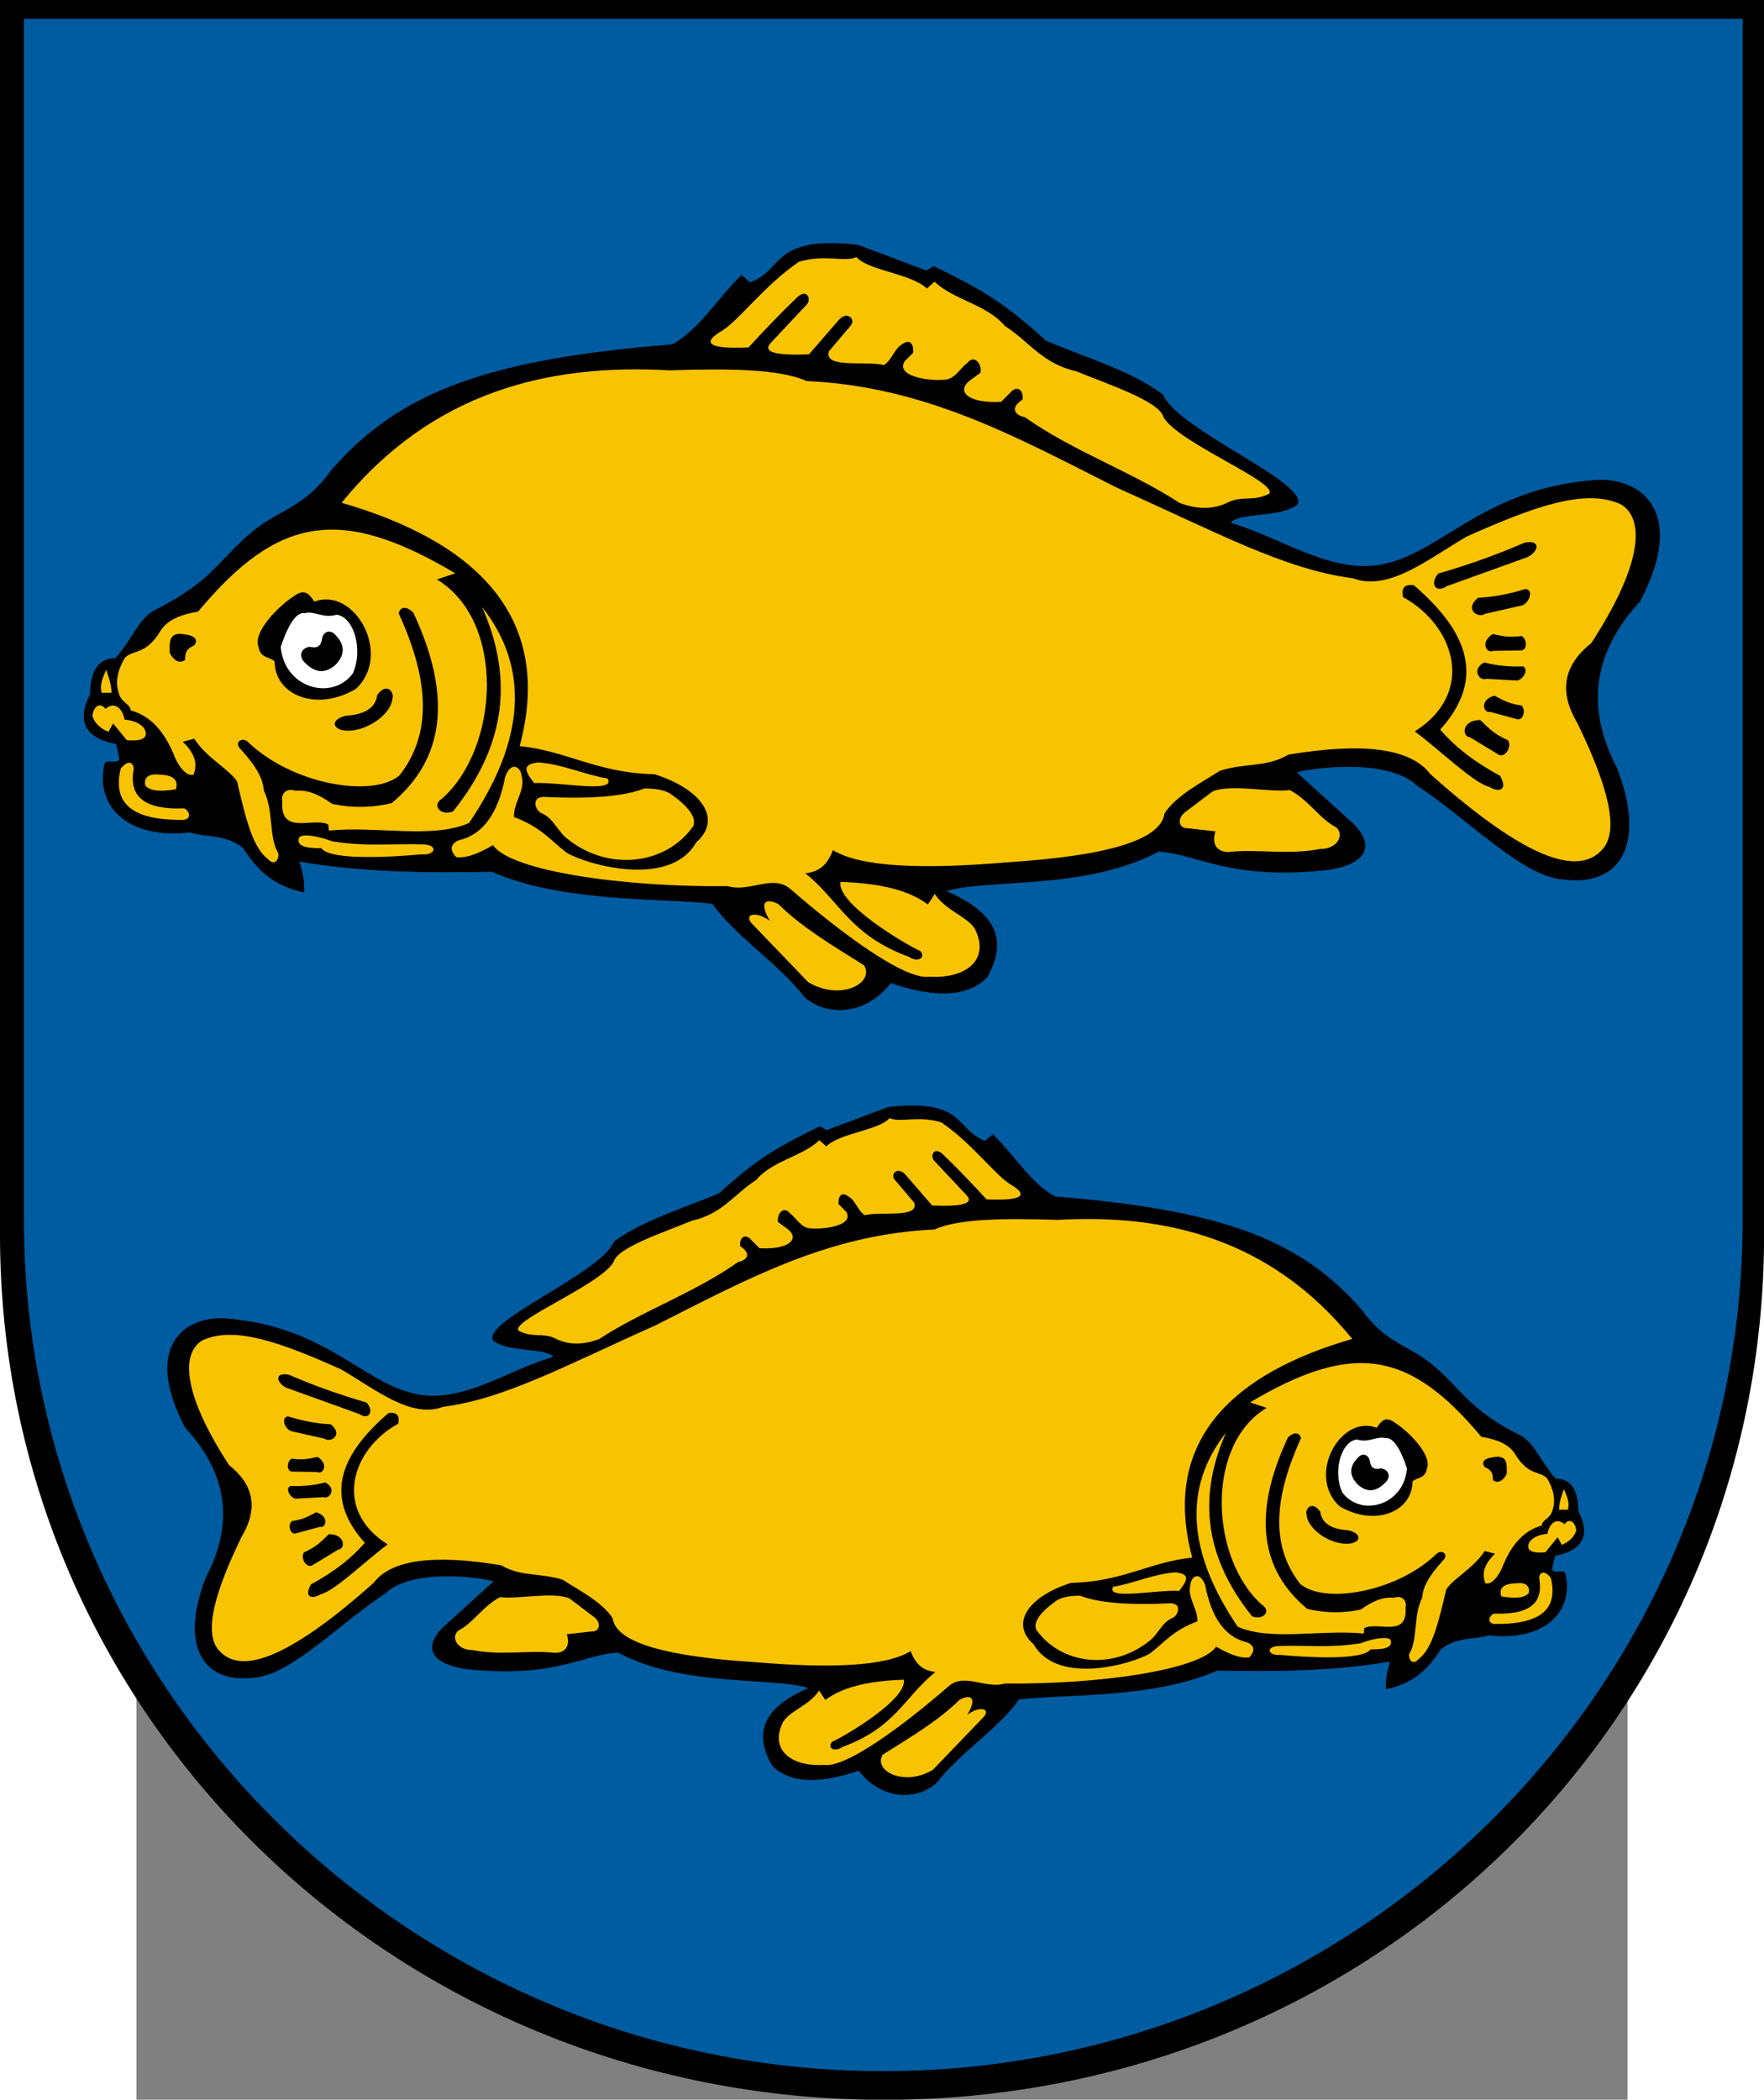
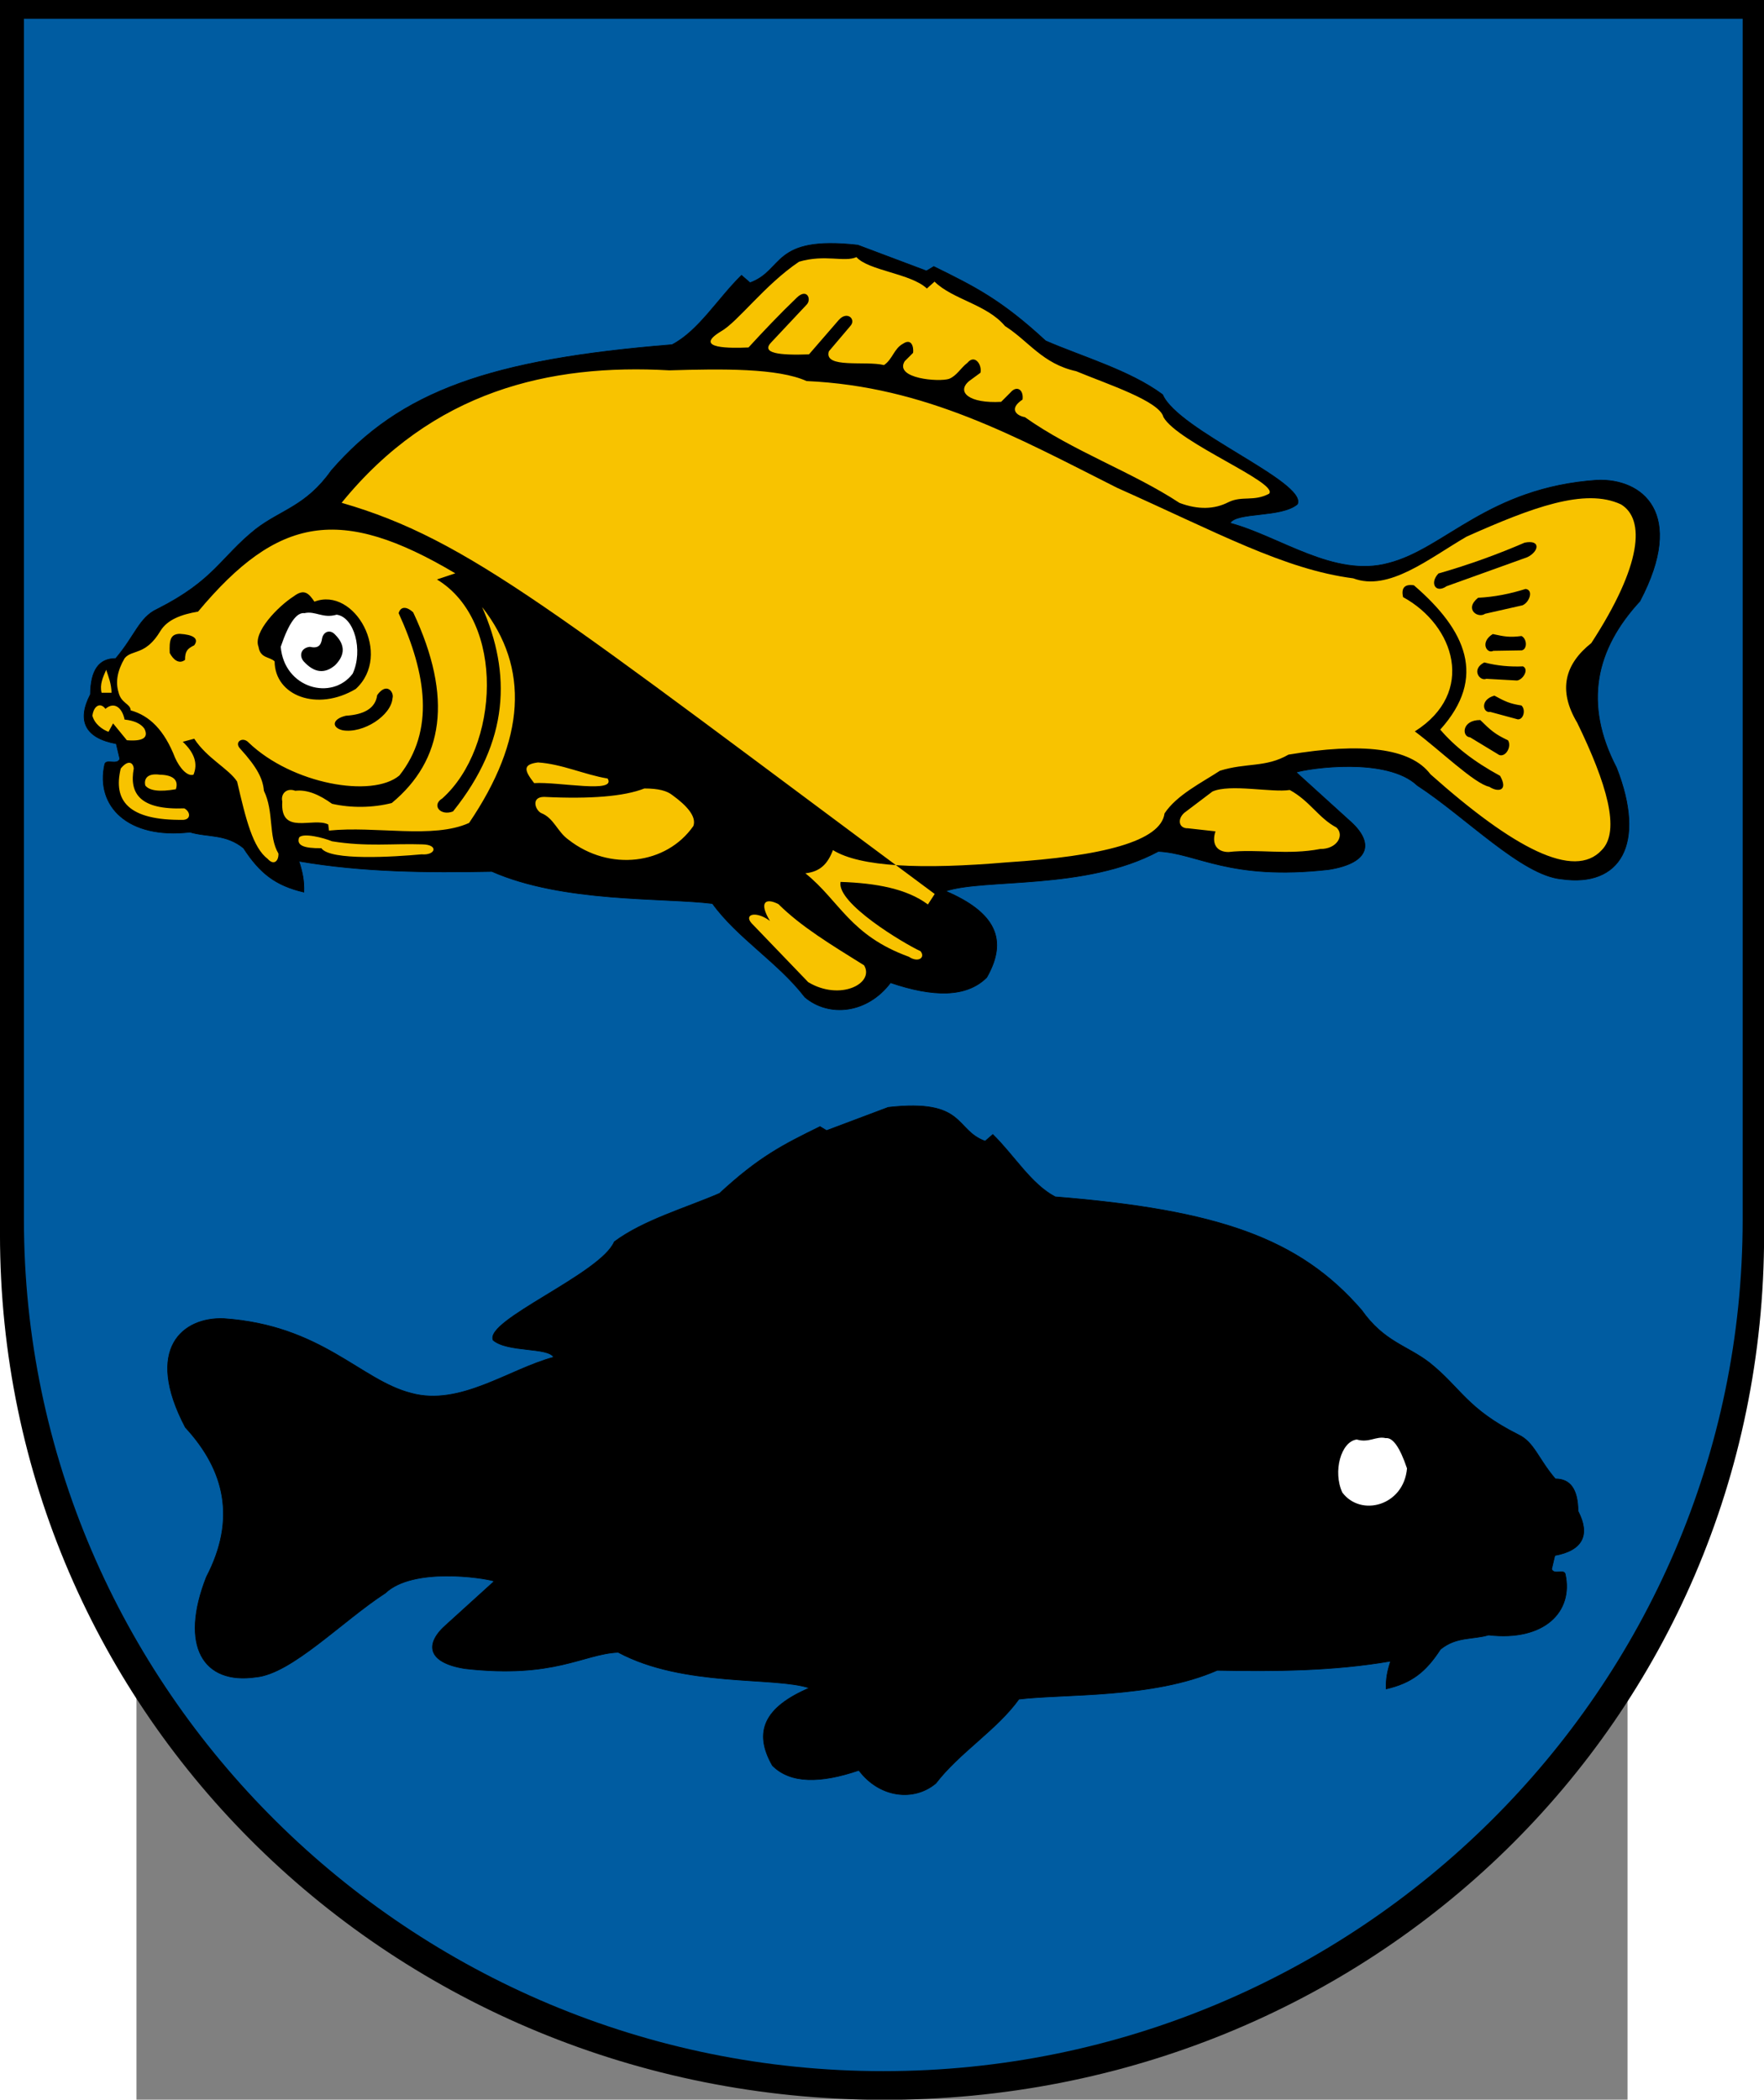
<svg xmlns="http://www.w3.org/2000/svg" xmlns:ns1="http://sodipodi.sourceforge.net/DTD/sodipodi-0.dtd" xmlns:ns2="http://www.inkscape.org/namespaces/inkscape" xml:space="preserve" width="743.917" height="885.416" style="clip-rule:evenodd;fill-rule:evenodd;image-rendering:optimizeQuality;shape-rendering:geometricPrecision;text-rendering:geometricPrecision" viewBox="0 0 209.977 295.662" id="svg2" ns1:version="0.32" ns2:version="1.1.2 (b8e25be833, 2022-02-05)" ns1:docname="POL_Krasnystaw_COA.svg" ns2:output_extension="org.inkscape.output.svg.inkscape" version="1.0">
  <rect x="0" y="0" width="209.977" height="295.662" fill="#808080" stroke="none" />
  <defs id="defs4">
    <style type="text/css" id="style6">
   
    .str0 {stroke:black;stroke-width:0.076}
    .fil2 {fill:none}
    .fil0 {fill:black}
    .fil3 {fill:black}
    .fil5 {fill:white}
    .fil1 {fill:#005CA1}
    .fil4 {fill:#F8C300}
   
  </style>
  </defs>
  <g id="Warstwa_x0020_1" transform="matrix(1.183,0,0,1.183,-19.22,-27.163)" ns2:label="Warstwa 1" ns2:groupmode="layer">
    <g id="_71235160">
      <path id="_71295952" class="fil0" d="m 210,169.895 v 1e-4 C 210,227.693 163.18,273.041 105,272.908 46.82,272.775 0,227.119 0,169.895 v -1e-4 -146.932 h 210 c -0.002,48.977 0.003,97.955 -4.2e-4,146.932 z" style="fill:#000000" ns1:nodetypes="cszscccc" />
      <path id="_95634768" class="fil1" d="m 207.447,168.16 v 1e-4 c -1e-4,55.812 -45.954,101.332 -102.298,101.332 -56.344,0 -102.298,-45.52 -102.298,-101.332 V 168.16 25.193 h 204.596 z" style="fill:#005ca1" />
      <path id="_71296528" class="fil2 str0" d="m 185.086,208.115 c 3.351,-0.614 4.219,-2.482 2.765,-5.28 -0.026,-2.615 -0.928,-3.84 -2.702,-3.836 -2.08,-2.442 -2.521,-4.393 -4.437,-5.28 -6.13,-3.091 -6.774,-5.529 -10.53,-8.539 -2.7,-2.092 -5.398,-2.462 -8.098,-6.276 -7.399,-8.555 -17.085,-11.915 -36.469,-13.481 -2.859,-1.49 -4.9,-4.948 -7.43,-7.421 l -0.913,0.795 c -3.681,-1.343 -2.283,-5.059 -11.534,-4.026 l -7.34,2.761 -0.782,-0.469 c -4.397,2.158 -7.239,3.58 -11.967,7.952 -3.954,1.719 -9.029,3.159 -12.52,5.754 -1.612,3.825 -15.511,9.37 -14.42,11.722 1.745,1.466 6.523,0.802 7.204,2.021 -5.328,1.428 -11.145,5.888 -16.965,4.284 -6.044,-1.538 -10.617,-8.076 -22.317,-8.878 -4.806,-0.19 -9.527,3.506 -4.565,12.946 4.727,5.118 6.082,10.947 2.505,17.812 -3.222,8.203 -0.385,12.83 5.892,11.913 4.236,-0.384 10.274,-6.67 15.412,-10.005 3.259,-3.093 11.598,-1.846 12.974,-1.415 l -5.689,5.16 c -2.65,2.296 -2.324,4.538 2.207,5.252 10.647,1.201 14.046,-1.752 18.221,-1.942 7.779,4.173 18.588,2.86 22.763,4.247 -5.343,2.287 -6.702,5.202 -4.402,9.234 2.154,2.161 5.735,2.119 10.291,0.566 2.478,3.299 6.585,3.729 9.171,1.54 2.803,-3.663 7.244,-6.346 9.881,-10.01 5.331,-0.653 15.982,-0.078 23.604,-3.436 6.884,0.129 13.765,0.094 20.647,-1.092 -0.396,1.213 -0.57,2.095 -0.529,3.308 3.054,-0.71 4.715,-2.036 6.456,-4.713 1.911,-1.551 3.821,-1.136 5.732,-1.704 6.623,0.769 10.112,-2.772 9.123,-7.248 -0.142,-0.64 -1.339,0.147 -1.621,-0.59 z" style="fill:none;stroke:#000000;stroke-width:0.076" />
      <path id="_71235448" class="fil2 str0" d="m 13.841,111.487 c -3.729,-0.679 -4.692,-2.759 -3.076,-5.872 0.03,-2.91 1.033,-4.273 3.006,-4.269 2.313,-2.717 2.805,-4.889 4.935,-5.874 6.822,-3.441 7.537,-6.152 11.716,-9.501 3.004,-2.327 6.008,-2.742 9.009,-6.984 8.231,-9.516 19.008,-13.254 40.575,-14.997 3.181,-1.66 5.451,-5.505 8.266,-8.255 l 1.016,0.882 c 4.094,-1.492 2.541,-5.63 12.832,-4.48 l 8.168,3.075 0.87,-0.524 c 4.891,2.401 8.054,3.983 13.311,8.845 4.402,1.914 10.047,3.517 13.93,6.403 1.794,4.256 17.258,10.425 16.044,13.042 -1.942,1.63 -7.257,0.891 -8.015,2.25 5.927,1.588 12.402,6.55 18.875,4.767 6.726,-1.715 11.814,-8.987 24.828,-9.879 5.35,-0.211 10.604,3.9 5.081,14.403 -5.258,5.695 -6.766,12.179 -2.788,19.816 3.585,9.127 0.43,14.274 -6.554,13.256 -4.712,-0.43 -11.43,-7.421 -17.147,-11.133 -3.626,-3.44 -12.904,-2.053 -14.435,-1.577 l 6.331,5.741 c 2.946,2.556 2.584,5.048 -2.458,5.844 -11.847,1.337 -15.626,-1.949 -20.273,-2.161 -8.653,4.642 -20.679,3.181 -25.326,4.725 5.948,2.543 7.458,5.787 4.9,10.274 -2.399,2.405 -6.383,2.357 -11.451,0.629 -2.757,3.67 -7.327,4.151 -10.202,1.715 -3.117,-4.077 -8.059,-7.06 -10.995,-11.137 -5.929,-0.728 -17.78,-0.089 -26.261,-3.823 -7.657,0.144 -15.314,0.103 -22.968,-1.217 0.437,1.348 0.634,2.333 0.588,3.681 -3.397,-0.791 -5.245,-2.265 -7.183,-5.243 -2.126,-1.726 -4.253,-1.265 -6.379,-1.896 -7.369,0.854 -11.251,-3.085 -10.147,-8.066 0.157,-0.71 1.488,0.164 1.803,-0.655 z" style="fill:none;stroke:#000000;stroke-width:0.076" />
      <path id="_71296456" class="fil3" d="m 185.086,208.115 c 3.351,-0.614 4.219,-2.482 2.765,-5.28 -0.026,-2.615 -0.928,-3.84 -2.702,-3.836 -2.08,-2.442 -2.521,-4.393 -4.437,-5.28 -6.13,-3.091 -6.774,-5.529 -10.53,-8.539 -2.7,-2.092 -5.398,-2.462 -8.098,-6.276 -7.399,-8.555 -17.085,-11.915 -36.469,-13.481 -2.859,-1.49 -4.9,-4.948 -7.43,-7.421 l -0.913,0.795 c -3.681,-1.343 -2.283,-5.059 -11.534,-4.026 l -7.34,2.761 -0.782,-0.469 c -4.397,2.158 -7.239,3.58 -11.967,7.952 -3.954,1.719 -9.029,3.159 -12.52,5.754 -1.612,3.825 -15.511,9.37 -14.42,11.722 1.745,1.466 6.523,0.802 7.204,2.021 -5.328,1.428 -11.145,5.888 -16.965,4.284 -6.044,-1.538 -10.617,-8.076 -22.317,-8.878 -4.806,-0.19 -9.527,3.506 -4.565,12.946 4.727,5.118 6.082,10.947 2.505,17.812 -3.222,8.203 -0.385,12.83 5.892,11.913 4.236,-0.384 10.274,-6.67 15.412,-10.005 3.259,-3.093 11.598,-1.846 12.974,-1.415 l -5.689,5.16 c -2.65,2.296 -2.324,4.538 2.207,5.252 10.647,1.201 14.046,-1.752 18.221,-1.942 7.779,4.173 18.588,2.86 22.763,4.247 -5.343,2.287 -6.702,5.202 -4.402,9.234 2.154,2.161 5.735,2.119 10.291,0.566 2.478,3.299 6.585,3.729 9.171,1.54 2.803,-3.663 7.244,-6.346 9.881,-10.01 5.331,-0.653 15.982,-0.078 23.604,-3.436 6.884,0.129 13.765,0.094 20.647,-1.092 -0.396,1.213 -0.57,2.095 -0.529,3.308 3.054,-0.71 4.715,-2.036 6.456,-4.713 1.911,-1.551 3.821,-1.136 5.732,-1.704 6.623,0.769 10.112,-2.772 9.123,-7.248 -0.142,-0.64 -1.339,0.147 -1.621,-0.59 z" style="fill:#000000" />
-       <path id="_71296024" class="fil4" d="m 184.608,210.773 c -0.791,-0.985 -1.337,-0.655 -1.392,0 0.492,2.661 -0.655,4.437 -5.407,4.258 -0.627,0.328 -0.765,1.147 0.081,1.23 5.944,0.081 7.548,-2.075 6.718,-5.487 z m -21.461,8.518 c 1.885,0.028 2.676,-0.299 2.377,-1.147 -0.439,-0.518 -2.598,0.026 -3.524,0.411 -3.713,0.601 -6.442,0.218 -9.664,0.328 -1.776,0.026 -1.42,1.201 0.081,1.064 2.921,0.273 9.776,0.71 10.73,-0.655 z m 17.284,-7.864 c 1.42,-0.19 1.693,0.52 1.555,1.147 -0.437,0.574 -1.529,0.71 -3.277,0.411 -0.328,-1.011 0.328,-1.529 1.722,-1.557 z m 5.815,-7.043 c -0.957,-0.819 -1.802,-0.109 -2.047,1.147 -1.038,0.109 -1.747,0.437 -2.13,0.983 -0.465,0.955 0.164,1.365 1.883,1.228 l 1.474,-1.802 0.492,0.902 c 0.655,-0.247 1.474,-0.82 1.72,-1.722 -0.136,-1.064 -0.846,-1.475 -1.392,-0.736 z m -0.083,-4.177 c 0.356,0.82 0.71,1.555 0.492,2.455 h -1.064 c 0.026,-0.98 0.299,-1.636 0.572,-2.455 z m -9.337,11.22 c 0.655,0.218 1.474,-0.71 1.966,-1.8 1.147,-2.962 2.73,-4.519 4.751,-5.079 0.026,-0.736 1.036,-0.736 1.311,-1.966 0.326,-1.092 0.107,-2.294 -0.655,-3.604 -0.793,-0.983 -2.239,-0.245 -3.851,-2.949 -0.723,-1.173 -2.198,-1.746 -4.013,-2.047 -8.539,-10.219 -15.215,-11.405 -27.523,-4.096 l 1.966,0.655 c -7.389,4.471 -6.672,17.975 -0.573,23.427 1.173,0.71 0.219,1.911 -1.147,1.392 -6.056,-7.528 -6.233,-14.777 -3.113,-21.87 -5.105,6.499 -4.64,14.197 1.392,23.099 3.851,1.748 9.995,0.299 14.99,0.819 l 0.083,-0.655 c 1.638,-0.819 5.16,1.228 4.915,-2.457 0.19,-0.793 -0.437,-1.503 -1.394,-1.147 -1.311,-0.151 -2.621,0.451 -3.932,1.392 -2.047,0.466 -4.34,0.437 -6.389,-0.081 -5.525,-4.576 -6.596,-11.23 -2.292,-20.395 0.762,-0.71 1.363,-0.601 1.555,0.081 -2.99,6.554 -3.865,12.561 -0.083,17.365 2.923,2.447 11.497,0.924 16.137,-3.522 0.629,-0.684 1.584,-0.054 0.902,0.655 -1.802,1.98 -2.432,3.207 -2.54,4.505 -1.09,2.24 -0.463,4.887 -1.555,6.718 -0.026,0.845 0.52,1.282 1.147,0.572 1.597,-1.215 2.333,-4.218 3.277,-8.273 0.874,-1.365 3.222,-2.484 4.585,-4.588 l 1.23,0.328 c -1.256,1.175 -1.638,2.348 -1.147,3.522 z m -36.452,0.902 c 1.011,-1.311 1.311,-1.992 -0.408,-2.211 -2.567,0.164 -4.97,1.309 -7.454,1.719 -0.983,1.638 5.243,0.328 7.862,0.492 z m -1.063,1.474 c 1.42,0 0.955,1.392 0.328,1.719 -1.392,0.546 -1.719,1.994 -2.949,2.868 -4.367,3.413 -10.457,2.676 -13.352,-1.474 -0.354,-1.011 0.71,-2.184 2.213,-3.277 0.601,-0.492 1.529,-0.739 3.03,-0.739 2.158,0.848 5.734,1.147 10.73,0.902 z m -24.166,13.269 c 1.503,-1.119 2.813,-0.71 1.966,0.247 l -6.06,6.307 c -3.412,2.047 -7.126,0.135 -5.979,-1.802 3.563,-2.226 6.702,-4.109 9.172,-6.552 1.394,-0.71 2.104,-0.192 0.9,1.8 z m -47.672,-9.584 2.949,-0.328 c 0.955,0.028 1.173,-0.928 0.408,-1.638 l -3.03,-2.294 c -1.87,-0.845 -6.375,0.138 -8.273,-0.164 -2.156,1.175 -3.084,3.003 -4.996,4.015 -0.903,0.846 -0.028,2.32 1.719,2.294 3.524,0.682 6.718,-0.028 9.831,0.328 1.282,0 1.828,-0.902 1.392,-2.213 z m 93.501,-35.151 c -9.73,-11.965 -22.226,-14.899 -35.062,-14.171 -5.675,-0.17 -11.611,-0.242 -14.687,1.145 -12.701,0.572 -22.337,5.936 -33.229,11.426 -10.685,4.764 -17.907,8.736 -25.256,9.682 -3.803,1.433 -8.039,-2.075 -12.133,-4.461 -6.966,-3.109 -12.668,-5.258 -16.528,-3.445 -2.604,1.593 -2.239,6.504 3.181,14.829 2.809,2.239 3.615,5.002 1.505,8.537 -3.139,6.464 -4.659,11.554 -2.619,13.616 2.947,3.207 9.431,-0.194 18.331,-8.118 2.128,-2.836 7.366,-3.403 15.189,-2.095 2.429,1.409 4.5,0.839 7.333,1.724 1.927,1.262 4.623,2.588 5.925,4.561 0.393,2.984 6.628,4.583 16.858,5.238 9.12,0.776 15.715,0.501 18.621,-1.311 0.564,1.475 1.352,2.303 2.949,2.484 -3.692,2.978 -4.763,6.632 -11.076,8.93 -0.997,0.673 -1.798,0.086 -1.241,-0.601 1.782,-0.819 9.003,-5.134 8.553,-7.408 -3.795,0.124 -7.104,0.734 -9.343,2.412 l -0.73,-1.121 c -1.236,1.822 -3.443,2.384 -4.291,3.723 -1.636,3.231 0.806,5.363 4.898,5.131 2.684,0.341 9.529,-4.784 14.8,-9.361 1.886,-1.663 4.354,0.363 6.724,-0.33 11.222,0.12 23.237,-1.617 25.129,-4.382 1.114,0.62 2.619,1.435 3.928,1.278 0.688,-0.697 0.699,-1.396 -0.262,-1.802 -2.565,-0.588 -4.223,-2.858 -4.976,-6.81 -0.588,-1.647 -1.661,-1.16 -1.765,0.009 -0.404,1.438 0.939,2.877 0.826,4.317 -2.873,1.038 -4.094,2.657 -5.608,3.792 -1.907,1.195 -10.999,3.943 -13.878,-1.077 -2.82,-2.466 -0.655,-5.677 4.452,-7.303 6.169,-0.129 9.33,-2.49 14.434,-3.008 -3.845,-14.28 5.35,-22.075 19.049,-26.031 z m -99.233,-0.97 c -1.066,-1.176 9.745,-5.461 11.303,-8.192 0.408,-1.719 5.979,-3.521 9.337,-4.915 3.604,-0.791 5.079,-3.22 7.618,-4.832 1.94,-2.32 5.599,-2.84 7.537,-4.752 l 0.819,0.739 c 1.693,-1.612 6.252,-1.911 7.537,-3.357 1.309,0.572 3.358,-0.328 6.143,0.489 3.686,2.486 6.552,6.444 8.354,7.456 3.113,1.883 -1.147,1.8 -2.949,1.72 -1.63,-1.774 -3.31,-3.55 -5.16,-5.324 -1.092,-1.066 -1.609,0.164 -1.063,0.736 l 3.768,4.013 c 1.188,1.197 -0.832,1.429 -4.015,1.311 l -3.194,-3.685 c -0.9,-1.009 -1.883,-0.055 -1.228,0.655 l 2.292,2.702 c 0.574,1.885 -3.93,0.983 -5.896,1.475 -0.928,-0.627 -1.066,-1.774 -2.049,-2.292 -0.9,-0.601 -1.145,0.354 -1.064,0.981 l 0.902,0.902 c 1.119,1.857 -3.659,2.239 -4.751,1.883 -0.82,-0.328 -1.23,-1.147 -1.966,-1.719 -0.793,-0.957 -1.584,0.218 -1.394,1.063 l 1.23,0.903 c 1.365,1.173 -0.028,2.403 -3.44,2.211 l -0.983,-0.983 c -0.684,-0.819 -1.449,-0.328 -1.311,0.739 1.555,1.038 0.572,1.747 -0.247,1.883 -5.105,3.631 -11.521,5.87 -16.544,9.175 -1.966,0.736 -3.716,0.71 -5.243,-0.083 -1.474,-0.71 -2.702,-0.026 -4.34,-0.9 z" style="fill:#f8c300" />
      <path id="_71529856" class="fil3" d="m 42.749,191.263 -8.642,-3.109 c -1.261,-0.614 -1.455,-1.907 0.293,-1.553 2.832,1.224 5.875,2.34 9.223,3.301 0.97,1.037 0.291,2.169 -0.874,1.361 z m -4.127,2.945 -3.991,-0.902 c -0.745,-0.303 -1.219,-1.641 -0.336,-1.752 1.623,0.513 3.309,0.856 5.085,0.946 1.518,1.228 0.002,2.25 -0.758,1.708 z m -0.872,3.967 -3.054,-0.052 c -0.607,-0.14 -0.551,-1.245 0.037,-1.532 1.284,0.162 1.8,0.066 3.071,-0.212 1.409,0.872 0.631,2.161 -0.055,1.796 z m 0.745,2.993 -3.288,0.183 c -0.642,-0.089 -1.297,-1.19 -0.638,-1.514 1.37,0.059 2.751,-0.055 4.146,-0.422 1.44,0.738 0.485,2.053 -0.22,1.752 z m -0.417,3.541 -2.949,0.797 c -0.622,0.035 -0.874,-1.044 -0.389,-1.483 1.278,-0.199 1.747,-0.437 2.892,-1.053 1.595,0.444 1.206,1.901 0.446,1.739 z m 2.154,2.72 -3.117,1.892 c -0.705,0.245 -1.352,-0.909 -0.939,-1.571 1.4,-0.653 1.859,-1.082 2.969,-2.17 1.977,-0.018 2.012,1.78 1.088,1.849 z m 7.176,-15.002 c 0.194,-0.907 -0.099,-1.424 -1.165,-1.263 -5.583,4.806 -7.849,9.855 -2.816,15.438 -1.538,1.796 -3.576,3.415 -6.408,4.95 -0.907,1.619 0.225,1.78 1.165,1.167 1.586,-0.326 5.308,-3.95 7.962,-5.923 -6.58,-4.155 -4.264,-11.349 1.261,-14.37 z m 130.317,6.713 c 0,-0.928 -0.245,-1.201 -0.983,-1.555 -0.544,-0.736 0.138,-1.147 1.557,-1.23 1.009,0.028 1.119,0.71 1.064,2.049 -0.382,0.736 -1.009,1.228 -1.638,0.736 z m -17.201,5.979 c 1.503,0.356 1.529,1.284 0.328,1.557 -2.185,0.369 -5.188,-1.57 -5.324,-3.44 -0.192,-0.601 0.601,-1.774 1.638,-0.328 0.19,1.435 1.42,2.091 3.358,2.211 z m 3.36,-12.203 c 0.572,-0.848 1.064,-1.448 2.211,-0.575 1.664,1.066 4.395,3.852 3.768,5.407 -0.192,1.256 -1.201,1.038 -1.722,1.555 -0.026,3.685 -4.559,5.407 -8.681,2.949 -3.974,-3.646 0.122,-10.991 4.424,-9.337 z" style="fill:#000000" />
      <path id="_71235376" class="fil3" d="m 13.841,111.487 c -3.729,-0.679 -4.692,-2.759 -3.076,-5.872 0.03,-2.91 1.033,-4.273 3.006,-4.269 2.313,-2.717 2.805,-4.889 4.935,-5.874 6.822,-3.441 7.537,-6.152 11.716,-9.501 3.004,-2.327 6.008,-2.742 9.009,-6.984 8.231,-9.516 19.008,-13.254 40.575,-14.997 3.181,-1.66 5.451,-5.505 8.266,-8.255 l 1.016,0.882 c 4.094,-1.492 2.541,-5.63 12.832,-4.48 l 8.168,3.075 0.87,-0.524 c 4.891,2.401 8.054,3.983 13.311,8.845 4.402,1.914 10.047,3.517 13.93,6.403 1.794,4.256 17.258,10.425 16.044,13.042 -1.942,1.63 -7.257,0.891 -8.015,2.25 5.927,1.588 12.402,6.55 18.875,4.767 6.726,-1.715 11.814,-8.987 24.828,-9.879 5.35,-0.211 10.604,3.9 5.081,14.403 -5.258,5.695 -6.766,12.179 -2.788,19.816 3.585,9.127 0.43,14.274 -6.554,13.256 -4.712,-0.43 -11.43,-7.421 -17.147,-11.133 -3.626,-3.44 -12.904,-2.053 -14.435,-1.577 l 6.331,5.741 c 2.946,2.556 2.584,5.048 -2.458,5.844 -11.847,1.337 -15.626,-1.949 -20.273,-2.161 -8.653,4.642 -20.679,3.181 -25.326,4.725 5.948,2.543 7.458,5.787 4.9,10.274 -2.399,2.405 -6.383,2.357 -11.451,0.629 -2.757,3.67 -7.327,4.151 -10.202,1.715 -3.117,-4.077 -8.059,-7.06 -10.995,-11.137 -5.929,-0.728 -17.78,-0.089 -26.261,-3.823 -7.657,0.144 -15.314,0.103 -22.968,-1.217 0.437,1.348 0.634,2.333 0.588,3.681 -3.397,-0.791 -5.245,-2.265 -7.183,-5.243 -2.126,-1.726 -4.253,-1.265 -6.379,-1.896 -7.369,0.854 -11.251,-3.085 -10.147,-8.066 0.157,-0.71 1.488,0.164 1.803,-0.655 z" style="fill:#000000" />
-       <path id="_71531296" class="fil4" d="m 144.692,121.918 -3.279,-0.365 c -1.064,0.031 -1.306,-1.033 -0.457,-1.822 l 3.373,-2.552 c 2.08,-0.941 7.093,0.151 9.204,-0.183 2.399,1.306 3.432,3.342 5.56,4.465 1,0.944 0.03,2.582 -1.914,2.552 -3.919,0.76 -7.473,-0.03 -10.936,0.365 -1.428,0 -2.036,-1.003 -1.551,-2.46 z M 12.642,102.689 c -0.395,0.911 -0.788,1.732 -0.546,2.733 h 1.184 c -0.03,-1.092 -0.334,-1.822 -0.638,-2.733 z m -0.089,4.647 c 1.062,-0.911 2.003,-0.12 2.278,1.276 1.153,0.122 1.942,0.487 2.368,1.095 0.515,1.064 -0.181,1.518 -2.095,1.367 l -1.641,-2.005 -0.546,1.003 c -0.73,-0.273 -1.643,-0.911 -1.916,-1.914 0.153,-1.186 0.944,-1.641 1.551,-0.821 z m 6.468,7.838 c -1.579,-0.212 -1.883,0.577 -1.73,1.276 0.485,0.638 1.699,0.791 3.646,0.457 0.363,-1.125 -0.365,-1.702 -1.916,-1.732 z m -4.646,-0.73 c 0.88,-1.092 1.488,-0.728 1.549,0 -0.548,2.962 0.727,4.937 6.016,4.738 0.697,0.365 0.85,1.276 -0.092,1.367 -6.612,0.092 -8.397,-2.307 -7.473,-6.106 z m 23.878,9.479 c -2.097,0.028 -2.978,-0.334 -2.644,-1.276 0.487,-0.579 2.888,0.028 3.917,0.455 4.133,0.668 7.169,0.245 10.754,0.365 1.975,0.03 1.58,1.337 -0.089,1.186 -3.251,0.302 -10.877,0.789 -11.938,-0.73 z m -15.22,-8.749 c -0.73,0.242 -1.64,-0.788 -2.187,-2.005 -1.276,-3.294 -3.038,-5.027 -5.286,-5.65 -0.031,-0.819 -1.154,-0.819 -1.457,-2.186 -0.365,-1.215 -0.12,-2.552 0.73,-4.011 0.88,-1.092 2.49,-0.273 4.282,-3.281 0.806,-1.307 2.447,-1.942 4.465,-2.278 9.501,-11.369 16.928,-12.69 30.621,-4.557 l -2.187,0.73 c 8.22,4.974 7.423,19.997 0.638,26.064 -1.306,0.79 -0.242,2.128 1.276,1.549 6.735,-8.376 6.934,-16.439 3.463,-24.332 5.679,7.229 5.164,15.796 -1.549,25.699 -4.284,1.944 -11.117,0.334 -16.677,0.911 l -0.092,-0.729 c -1.822,-0.911 -5.741,1.367 -5.468,-2.733 -0.212,-0.88 0.485,-1.671 1.549,-1.276 1.459,-0.168 2.917,0.501 4.374,1.549 2.278,0.515 4.832,0.487 7.108,-0.09 6.15,-5.092 7.34,-12.498 2.554,-22.693 -0.852,-0.791 -1.521,-0.668 -1.732,0.092 3.327,7.29 4.299,13.975 0.091,19.32 -3.251,2.722 -12.79,1.026 -17.952,-3.919 -0.699,-0.76 -1.763,-0.061 -1.003,0.73 2.005,2.202 2.702,3.569 2.824,5.011 1.215,2.49 0.515,5.438 1.73,7.474 0.03,0.941 -0.577,1.426 -1.274,0.638 -1.778,-1.353 -2.599,-4.692 -3.646,-9.206 -0.972,-1.518 -3.585,-2.763 -5.106,-5.103 l -1.365,0.365 c 1.398,1.307 1.822,2.613 1.276,3.919 z m 40.554,1.003 c -1.125,-1.457 -1.457,-2.217 0.455,-2.46 2.855,0.182 5.529,1.457 8.293,1.914 1.095,1.822 -5.831,0.362 -8.747,0.546 z m 1.184,1.641 c -1.58,0 -1.062,1.549 -0.365,1.914 1.549,0.607 1.913,2.217 3.281,3.189 4.861,3.797 11.635,2.978 14.855,-1.641 0.395,-1.125 -0.791,-2.432 -2.462,-3.644 -0.666,-0.549 -1.699,-0.822 -3.371,-0.822 -2.401,0.942 -6.381,1.276 -11.938,1.003 z m 26.886,14.763 c -1.671,-1.245 -3.131,-0.788 -2.189,0.273 l 6.744,7.017 c 3.799,2.278 7.928,0.153 6.652,-2.005 -3.963,-2.475 -7.458,-4.573 -10.204,-7.29 -1.551,-0.788 -2.342,-0.212 -1.003,2.005 z m 59.417,-50.852 c 1.184,-1.307 -10.846,-6.075 -12.576,-9.114 -0.457,-1.911 -6.654,-3.917 -10.39,-5.468 -4.009,-0.88 -5.649,-3.583 -8.474,-5.376 -2.159,-2.582 -6.228,-3.159 -8.384,-5.285 l -0.913,0.819 c -1.883,-1.791 -6.956,-2.126 -8.382,-3.736 -1.459,0.638 -3.738,-0.365 -6.836,0.546 -4.103,2.766 -7.292,7.17 -9.295,8.293 -3.465,2.097 1.276,2.005 3.281,1.913 1.813,-1.975 3.681,-3.947 5.741,-5.924 1.215,-1.184 1.792,0.183 1.184,0.821 l -4.192,4.465 c -1.321,1.33 0.926,1.588 4.465,1.459 l 3.554,-4.103 c 1.003,-1.123 2.097,-0.059 1.367,0.73 l -2.552,3.008 c -0.638,2.095 4.373,1.095 6.56,1.641 1.033,-0.699 1.186,-1.975 2.278,-2.551 1.003,-0.668 1.276,0.393 1.186,1.092 l -1.003,1.003 c -1.247,2.066 4.069,2.492 5.284,2.095 0.911,-0.362 1.367,-1.276 2.187,-1.911 0.882,-1.064 1.763,0.242 1.551,1.184 l -1.367,1.003 c -1.52,1.304 0.031,2.674 3.827,2.46 l 1.093,-1.093 c 0.76,-0.913 1.61,-0.365 1.459,0.819 -1.732,1.154 -0.638,1.944 0.273,2.095 5.682,4.042 12.819,6.532 18.409,10.209 2.187,0.819 4.131,0.788 5.833,-0.092 1.64,-0.791 3.006,-0.031 4.83,-1.003 z M 40.668,82.81 C 51.492,69.498 65.395,66.231 79.677,67.044 c 6.314,-0.19 12.915,-0.271 16.338,1.274 14.132,0.636 24.854,6.602 36.969,12.71 11.886,5.302 19.921,9.719 28.102,10.772 4.227,1.595 8.941,-2.311 13.496,-4.963 7.751,-3.458 14.095,-5.85 18.387,-3.834 2.899,1.774 2.492,7.235 -3.537,16.5 -3.126,2.49 -4.024,5.564 -1.676,9.496 3.493,7.194 5.184,12.854 2.915,15.15 -3.279,3.569 -10.491,-0.214 -20.393,-9.031 -2.368,-3.155 -8.196,-3.788 -16.9,-2.331 -2.704,1.568 -5.005,0.933 -8.157,1.916 -2.145,1.407 -5.144,2.881 -6.593,5.077 -0.437,3.318 -7.373,5.098 -18.756,5.826 -10.147,0.865 -17.485,0.559 -20.718,-1.457 -0.625,1.641 -1.503,2.562 -3.28,2.763 4.107,3.312 5.298,7.379 12.321,9.935 1.11,0.749 2.001,0.094 1.383,-0.666 -1.986,-0.913 -10.018,-5.713 -9.518,-8.245 4.223,0.138 7.904,0.817 10.397,2.685 l 0.813,-1.247 c 1.376,2.027 3.832,2.652 4.773,4.142 1.819,3.594 -0.898,5.966 -5.451,5.708 -2.986,0.382 -10.599,-5.322 -16.467,-10.414 -2.097,-1.85 -4.843,0.405 -7.48,-0.367 -12.485,0.133 -25.852,-1.8 -27.956,-4.876 -1.241,0.691 -2.915,1.597 -4.371,1.422 -0.767,-0.776 -0.778,-1.553 0.291,-2.005 2.855,-0.653 4.699,-3.178 5.535,-7.576 0.655,-1.833 1.851,-1.289 1.966,0.011 0.45,1.599 -1.044,3.2 -0.917,4.802 3.194,1.155 4.554,2.958 6.237,4.221 2.121,1.328 12.238,4.384 15.44,-1.199 3.14,-2.744 0.732,-6.318 -4.952,-8.124 -6.864,-0.144 -10.381,-2.772 -16.056,-3.347 C 66.137,95.882 55.91,87.212 40.668,82.81 Z" style="fill:#f8c300" />
+       <path id="_71531296" class="fil4" d="m 144.692,121.918 -3.279,-0.365 c -1.064,0.031 -1.306,-1.033 -0.457,-1.822 l 3.373,-2.552 c 2.08,-0.941 7.093,0.151 9.204,-0.183 2.399,1.306 3.432,3.342 5.56,4.465 1,0.944 0.03,2.582 -1.914,2.552 -3.919,0.76 -7.473,-0.03 -10.936,0.365 -1.428,0 -2.036,-1.003 -1.551,-2.46 z M 12.642,102.689 c -0.395,0.911 -0.788,1.732 -0.546,2.733 h 1.184 c -0.03,-1.092 -0.334,-1.822 -0.638,-2.733 z m -0.089,4.647 c 1.062,-0.911 2.003,-0.12 2.278,1.276 1.153,0.122 1.942,0.487 2.368,1.095 0.515,1.064 -0.181,1.518 -2.095,1.367 l -1.641,-2.005 -0.546,1.003 c -0.73,-0.273 -1.643,-0.911 -1.916,-1.914 0.153,-1.186 0.944,-1.641 1.551,-0.821 z m 6.468,7.838 c -1.579,-0.212 -1.883,0.577 -1.73,1.276 0.485,0.638 1.699,0.791 3.646,0.457 0.363,-1.125 -0.365,-1.702 -1.916,-1.732 z m -4.646,-0.73 c 0.88,-1.092 1.488,-0.728 1.549,0 -0.548,2.962 0.727,4.937 6.016,4.738 0.697,0.365 0.85,1.276 -0.092,1.367 -6.612,0.092 -8.397,-2.307 -7.473,-6.106 z m 23.878,9.479 c -2.097,0.028 -2.978,-0.334 -2.644,-1.276 0.487,-0.579 2.888,0.028 3.917,0.455 4.133,0.668 7.169,0.245 10.754,0.365 1.975,0.03 1.58,1.337 -0.089,1.186 -3.251,0.302 -10.877,0.789 -11.938,-0.73 z m -15.22,-8.749 c -0.73,0.242 -1.64,-0.788 -2.187,-2.005 -1.276,-3.294 -3.038,-5.027 -5.286,-5.65 -0.031,-0.819 -1.154,-0.819 -1.457,-2.186 -0.365,-1.215 -0.12,-2.552 0.73,-4.011 0.88,-1.092 2.49,-0.273 4.282,-3.281 0.806,-1.307 2.447,-1.942 4.465,-2.278 9.501,-11.369 16.928,-12.69 30.621,-4.557 l -2.187,0.73 c 8.22,4.974 7.423,19.997 0.638,26.064 -1.306,0.79 -0.242,2.128 1.276,1.549 6.735,-8.376 6.934,-16.439 3.463,-24.332 5.679,7.229 5.164,15.796 -1.549,25.699 -4.284,1.944 -11.117,0.334 -16.677,0.911 l -0.092,-0.729 c -1.822,-0.911 -5.741,1.367 -5.468,-2.733 -0.212,-0.88 0.485,-1.671 1.549,-1.276 1.459,-0.168 2.917,0.501 4.374,1.549 2.278,0.515 4.832,0.487 7.108,-0.09 6.15,-5.092 7.34,-12.498 2.554,-22.693 -0.852,-0.791 -1.521,-0.668 -1.732,0.092 3.327,7.29 4.299,13.975 0.091,19.32 -3.251,2.722 -12.79,1.026 -17.952,-3.919 -0.699,-0.76 -1.763,-0.061 -1.003,0.73 2.005,2.202 2.702,3.569 2.824,5.011 1.215,2.49 0.515,5.438 1.73,7.474 0.03,0.941 -0.577,1.426 -1.274,0.638 -1.778,-1.353 -2.599,-4.692 -3.646,-9.206 -0.972,-1.518 -3.585,-2.763 -5.106,-5.103 l -1.365,0.365 c 1.398,1.307 1.822,2.613 1.276,3.919 z m 40.554,1.003 c -1.125,-1.457 -1.457,-2.217 0.455,-2.46 2.855,0.182 5.529,1.457 8.293,1.914 1.095,1.822 -5.831,0.362 -8.747,0.546 z m 1.184,1.641 c -1.58,0 -1.062,1.549 -0.365,1.914 1.549,0.607 1.913,2.217 3.281,3.189 4.861,3.797 11.635,2.978 14.855,-1.641 0.395,-1.125 -0.791,-2.432 -2.462,-3.644 -0.666,-0.549 -1.699,-0.822 -3.371,-0.822 -2.401,0.942 -6.381,1.276 -11.938,1.003 z m 26.886,14.763 c -1.671,-1.245 -3.131,-0.788 -2.189,0.273 l 6.744,7.017 c 3.799,2.278 7.928,0.153 6.652,-2.005 -3.963,-2.475 -7.458,-4.573 -10.204,-7.29 -1.551,-0.788 -2.342,-0.212 -1.003,2.005 z m 59.417,-50.852 c 1.184,-1.307 -10.846,-6.075 -12.576,-9.114 -0.457,-1.911 -6.654,-3.917 -10.39,-5.468 -4.009,-0.88 -5.649,-3.583 -8.474,-5.376 -2.159,-2.582 -6.228,-3.159 -8.384,-5.285 l -0.913,0.819 c -1.883,-1.791 -6.956,-2.126 -8.382,-3.736 -1.459,0.638 -3.738,-0.365 -6.836,0.546 -4.103,2.766 -7.292,7.17 -9.295,8.293 -3.465,2.097 1.276,2.005 3.281,1.913 1.813,-1.975 3.681,-3.947 5.741,-5.924 1.215,-1.184 1.792,0.183 1.184,0.821 l -4.192,4.465 c -1.321,1.33 0.926,1.588 4.465,1.459 l 3.554,-4.103 c 1.003,-1.123 2.097,-0.059 1.367,0.73 l -2.552,3.008 c -0.638,2.095 4.373,1.095 6.56,1.641 1.033,-0.699 1.186,-1.975 2.278,-2.551 1.003,-0.668 1.276,0.393 1.186,1.092 l -1.003,1.003 c -1.247,2.066 4.069,2.492 5.284,2.095 0.911,-0.362 1.367,-1.276 2.187,-1.911 0.882,-1.064 1.763,0.242 1.551,1.184 l -1.367,1.003 c -1.52,1.304 0.031,2.674 3.827,2.46 l 1.093,-1.093 c 0.76,-0.913 1.61,-0.365 1.459,0.819 -1.732,1.154 -0.638,1.944 0.273,2.095 5.682,4.042 12.819,6.532 18.409,10.209 2.187,0.819 4.131,0.788 5.833,-0.092 1.64,-0.791 3.006,-0.031 4.83,-1.003 z M 40.668,82.81 C 51.492,69.498 65.395,66.231 79.677,67.044 c 6.314,-0.19 12.915,-0.271 16.338,1.274 14.132,0.636 24.854,6.602 36.969,12.71 11.886,5.302 19.921,9.719 28.102,10.772 4.227,1.595 8.941,-2.311 13.496,-4.963 7.751,-3.458 14.095,-5.85 18.387,-3.834 2.899,1.774 2.492,7.235 -3.537,16.5 -3.126,2.49 -4.024,5.564 -1.676,9.496 3.493,7.194 5.184,12.854 2.915,15.15 -3.279,3.569 -10.491,-0.214 -20.393,-9.031 -2.368,-3.155 -8.196,-3.788 -16.9,-2.331 -2.704,1.568 -5.005,0.933 -8.157,1.916 -2.145,1.407 -5.144,2.881 -6.593,5.077 -0.437,3.318 -7.373,5.098 -18.756,5.826 -10.147,0.865 -17.485,0.559 -20.718,-1.457 -0.625,1.641 -1.503,2.562 -3.28,2.763 4.107,3.312 5.298,7.379 12.321,9.935 1.11,0.749 2.001,0.094 1.383,-0.666 -1.986,-0.913 -10.018,-5.713 -9.518,-8.245 4.223,0.138 7.904,0.817 10.397,2.685 l 0.813,-1.247 C 66.137,95.882 55.91,87.212 40.668,82.81 Z" style="fill:#f8c300" />
      <path id="_95635128" class="fil3" d="m 172.202,92.74 9.612,-3.456 c 1.405,-0.684 1.621,-2.126 -0.324,-1.728 -3.15,1.359 -6.534,2.602 -10.261,3.67 -1.081,1.153 -0.326,2.414 0.972,1.514 z m 4.59,3.277 4.441,-1.003 c 0.828,-0.339 1.357,-1.827 0.374,-1.951 -1.804,0.572 -3.681,0.953 -5.656,1.053 -1.691,1.365 -0.004,2.503 0.841,1.901 z m 0.97,4.415 3.397,-0.057 c 0.677,-0.157 0.614,-1.389 -0.04,-1.706 -1.428,0.181 -2.003,0.072 -3.419,-0.236 -1.568,0.968 -0.701,2.403 0.061,1.999 z m -0.828,3.329 3.657,0.203 c 0.716,-0.1 1.444,-1.324 0.708,-1.684 -1.522,0.066 -3.058,-0.061 -4.609,-0.468 -1.603,0.821 -0.54,2.283 0.245,1.949 z m 0.463,3.938 3.281,0.889 c 0.693,0.037 0.974,-1.162 0.435,-1.651 -1.425,-0.221 -1.946,-0.485 -3.22,-1.173 -1.774,0.496 -1.342,2.115 -0.496,1.935 z m -2.394,3.028 3.469,2.104 c 0.782,0.273 1.501,-1.011 1.042,-1.75 -1.558,-0.726 -2.069,-1.199 -3.301,-2.412 -2.2,-0.02 -2.239,1.982 -1.21,2.058 z M 167.018,94.035 c -0.218,-1.007 0.107,-1.584 1.295,-1.405 6.211,5.348 8.732,10.964 3.133,17.177 1.709,1.996 3.978,3.796 7.128,5.507 1.009,1.8 -0.251,1.982 -1.295,1.295 -1.765,-0.358 -5.905,-4.393 -8.858,-6.588 7.318,-4.623 4.745,-12.625 -1.403,-15.987 z m -125.85,14.123 c -1.671,0.396 -1.702,1.427 -0.365,1.73 2.429,0.411 5.772,-1.745 5.925,-3.828 0.212,-0.666 -0.671,-1.972 -1.824,-0.362 -0.214,1.595 -1.58,2.322 -3.736,2.459 z m -3.738,-13.579 c -0.638,-0.941 -1.184,-1.61 -2.46,-0.638 -1.853,1.184 -4.891,4.284 -4.192,6.014 0.212,1.399 1.337,1.156 1.914,1.732 0.03,4.101 5.072,6.014 9.66,3.281 4.422,-4.056 -0.135,-12.229 -4.921,-10.39 z m -15.401,6.927 c 0,-1.033 0.273,-1.337 1.092,-1.732 0.61,-0.82 -0.151,-1.276 -1.73,-1.367 -1.123,0.03 -1.245,0.79 -1.184,2.278 0.424,0.822 1.125,1.367 1.822,0.822 z" style="fill:#000000" />
      <path id="_71236192" class="fil5" d="m 36.246,95.946 c 1.276,-0.303 2.187,0.669 3.827,0.182 2.097,0.273 3.19,4.253 1.914,7.016 -2.462,3.281 -8.142,1.763 -8.568,-3.19 0.944,-2.794 1.886,-4.131 2.827,-4.009 z" style="fill:#ffffff" />
      <path id="_71236288" class="fil3" d="m 36.154,101.687 c -0.577,-0.668 -0.334,-1.61 0.729,-1.732 0.942,0.214 1.337,-0.12 1.459,-1.001 0.151,-0.79 0.94,-1.125 1.549,-0.456 1.212,1.214 1.212,2.429 0,3.646 -1.247,1.062 -2.493,0.911 -3.738,-0.457 z" style="fill:#000000" />
      <path id="_71297368" class="fil5" d="m 164.949,194.144 c -1.147,-0.273 -1.966,0.601 -3.44,0.164 -1.883,0.247 -2.866,3.823 -1.719,6.307 2.211,2.949 7.316,1.584 7.701,-2.866 -0.848,-2.513 -1.696,-3.714 -2.541,-3.604 z" style="fill:#ffffff" />
-       <path id="_71297440" class="fil3" d="m 165.032,199.304 c 0.518,-0.601 0.299,-1.446 -0.655,-1.555 -0.847,0.19 -1.201,-0.109 -1.311,-0.9 -0.138,-0.71 -0.847,-1.012 -1.394,-0.411 -1.092,1.092 -1.092,2.184 0,3.277 1.121,0.955 2.239,0.819 3.36,-0.411 z" style="fill:#000000" />
    </g>
  </g>
</svg>